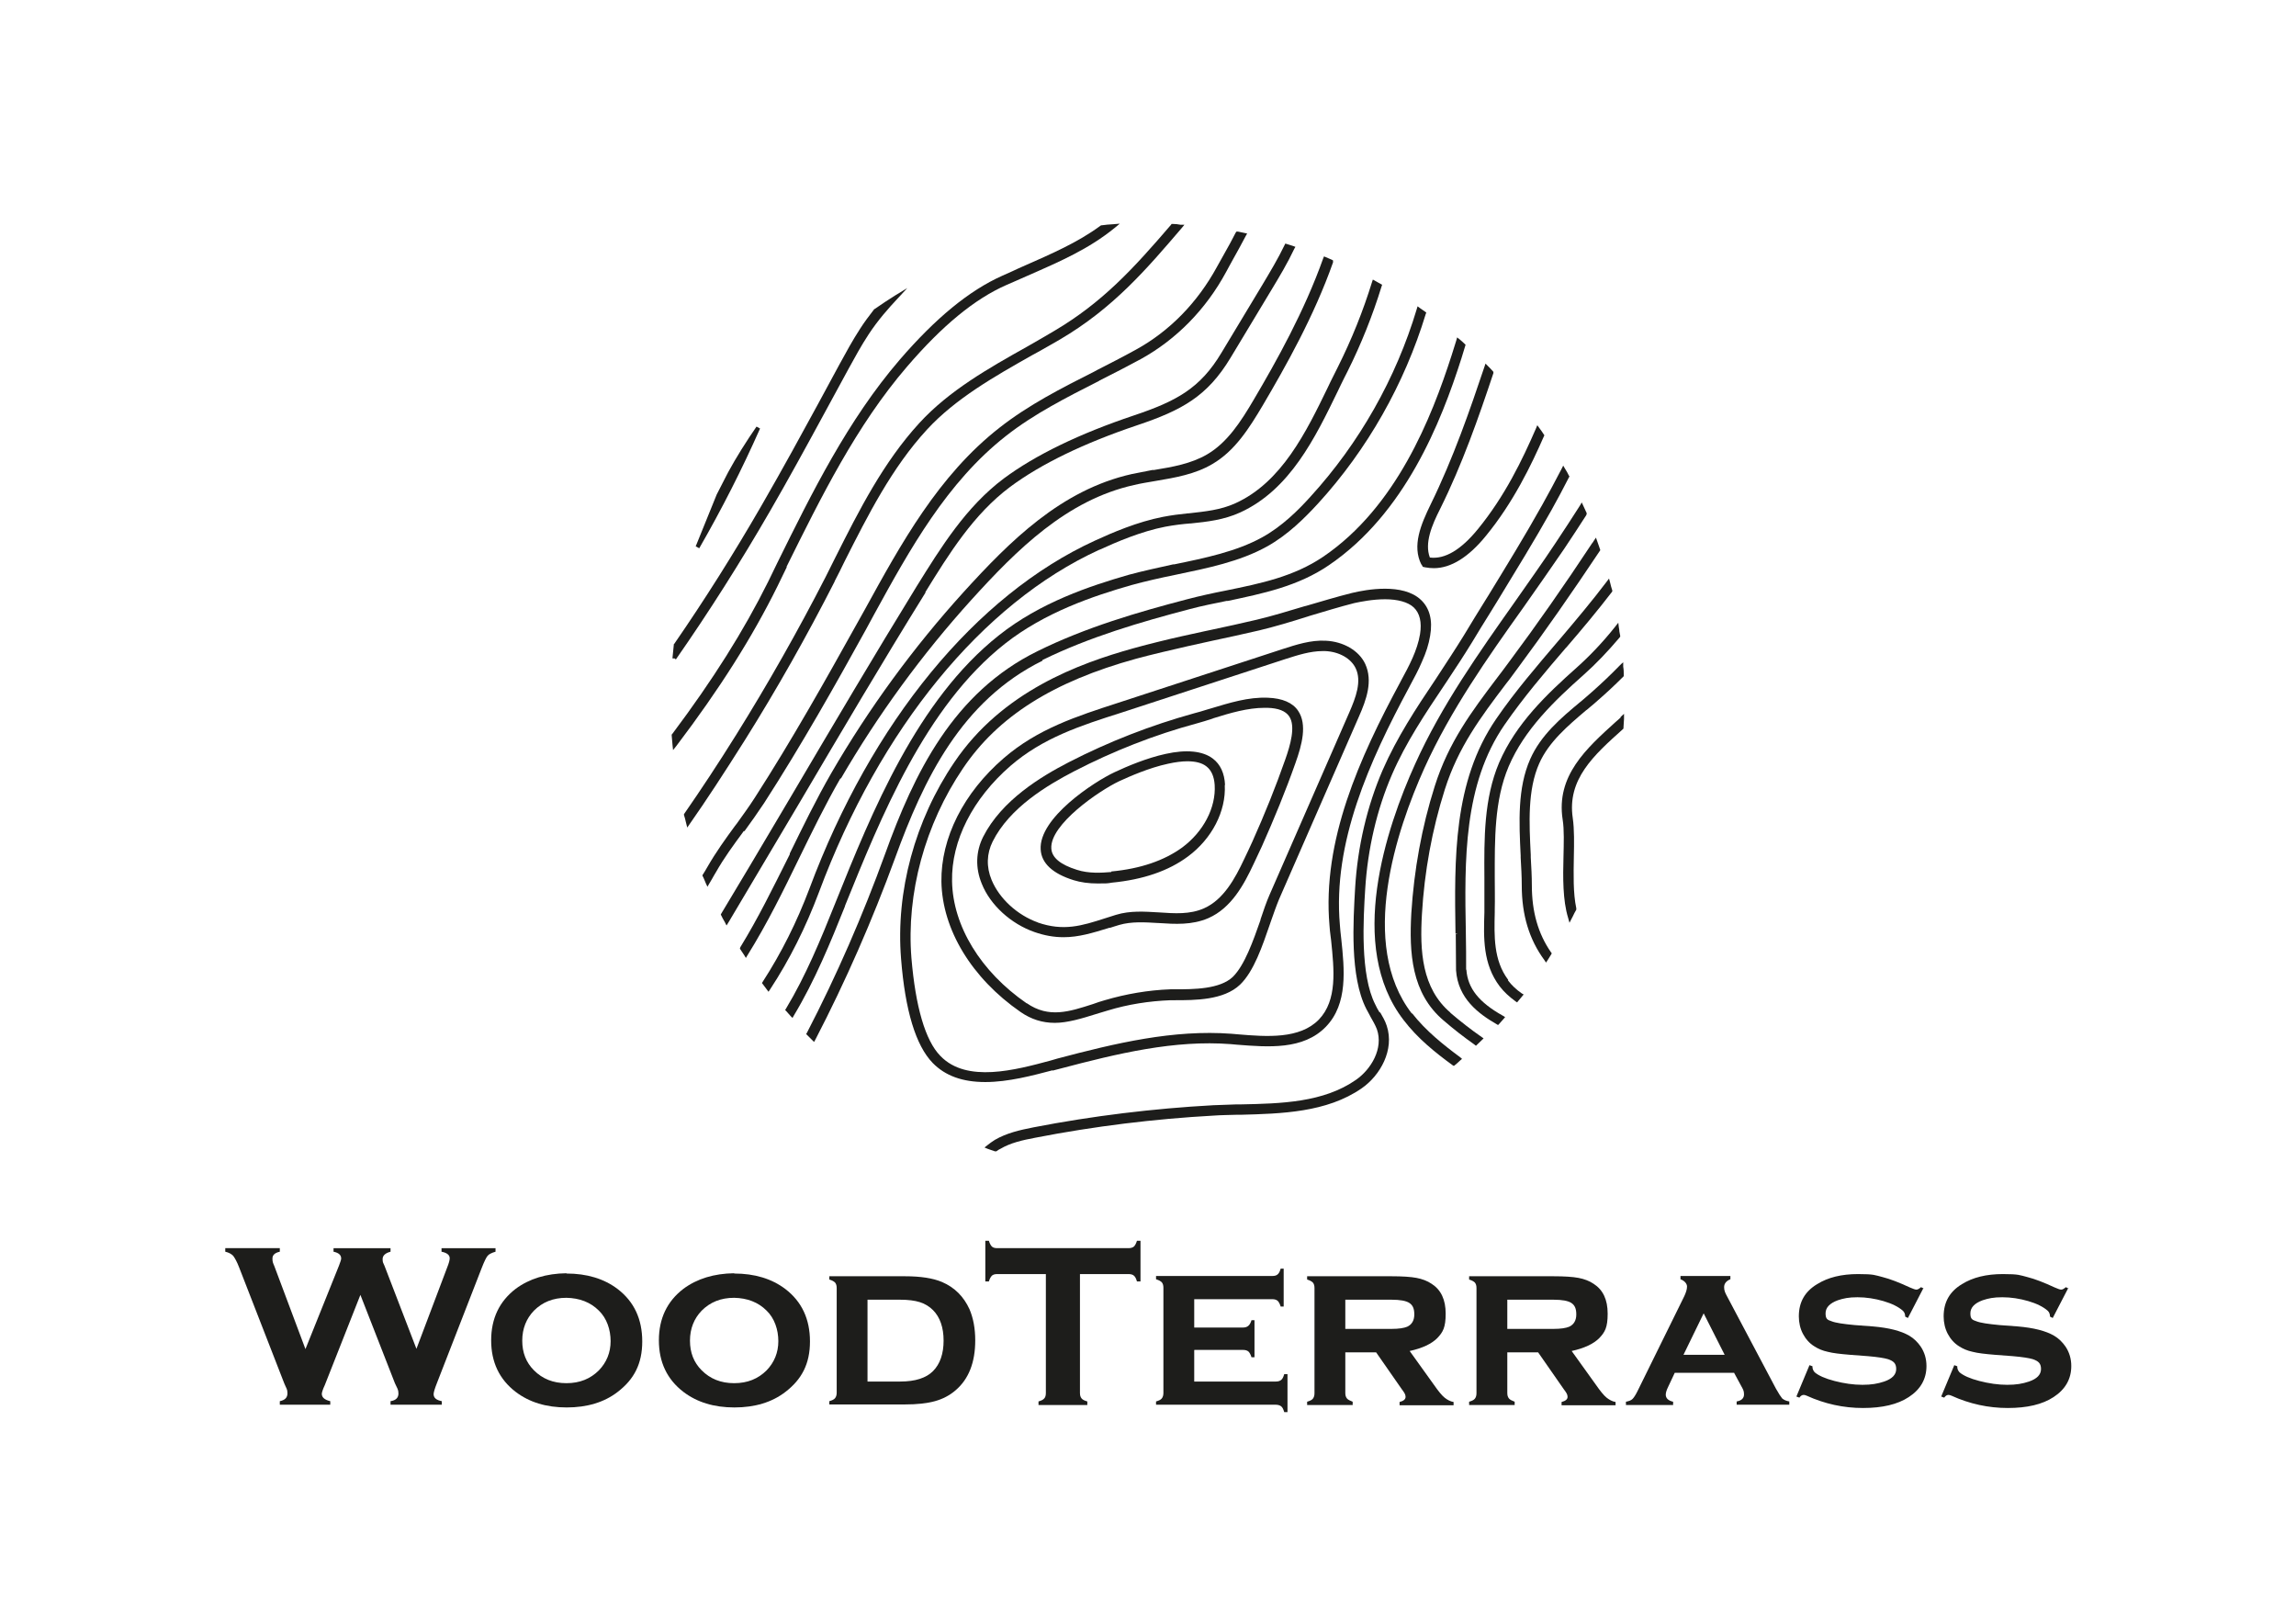
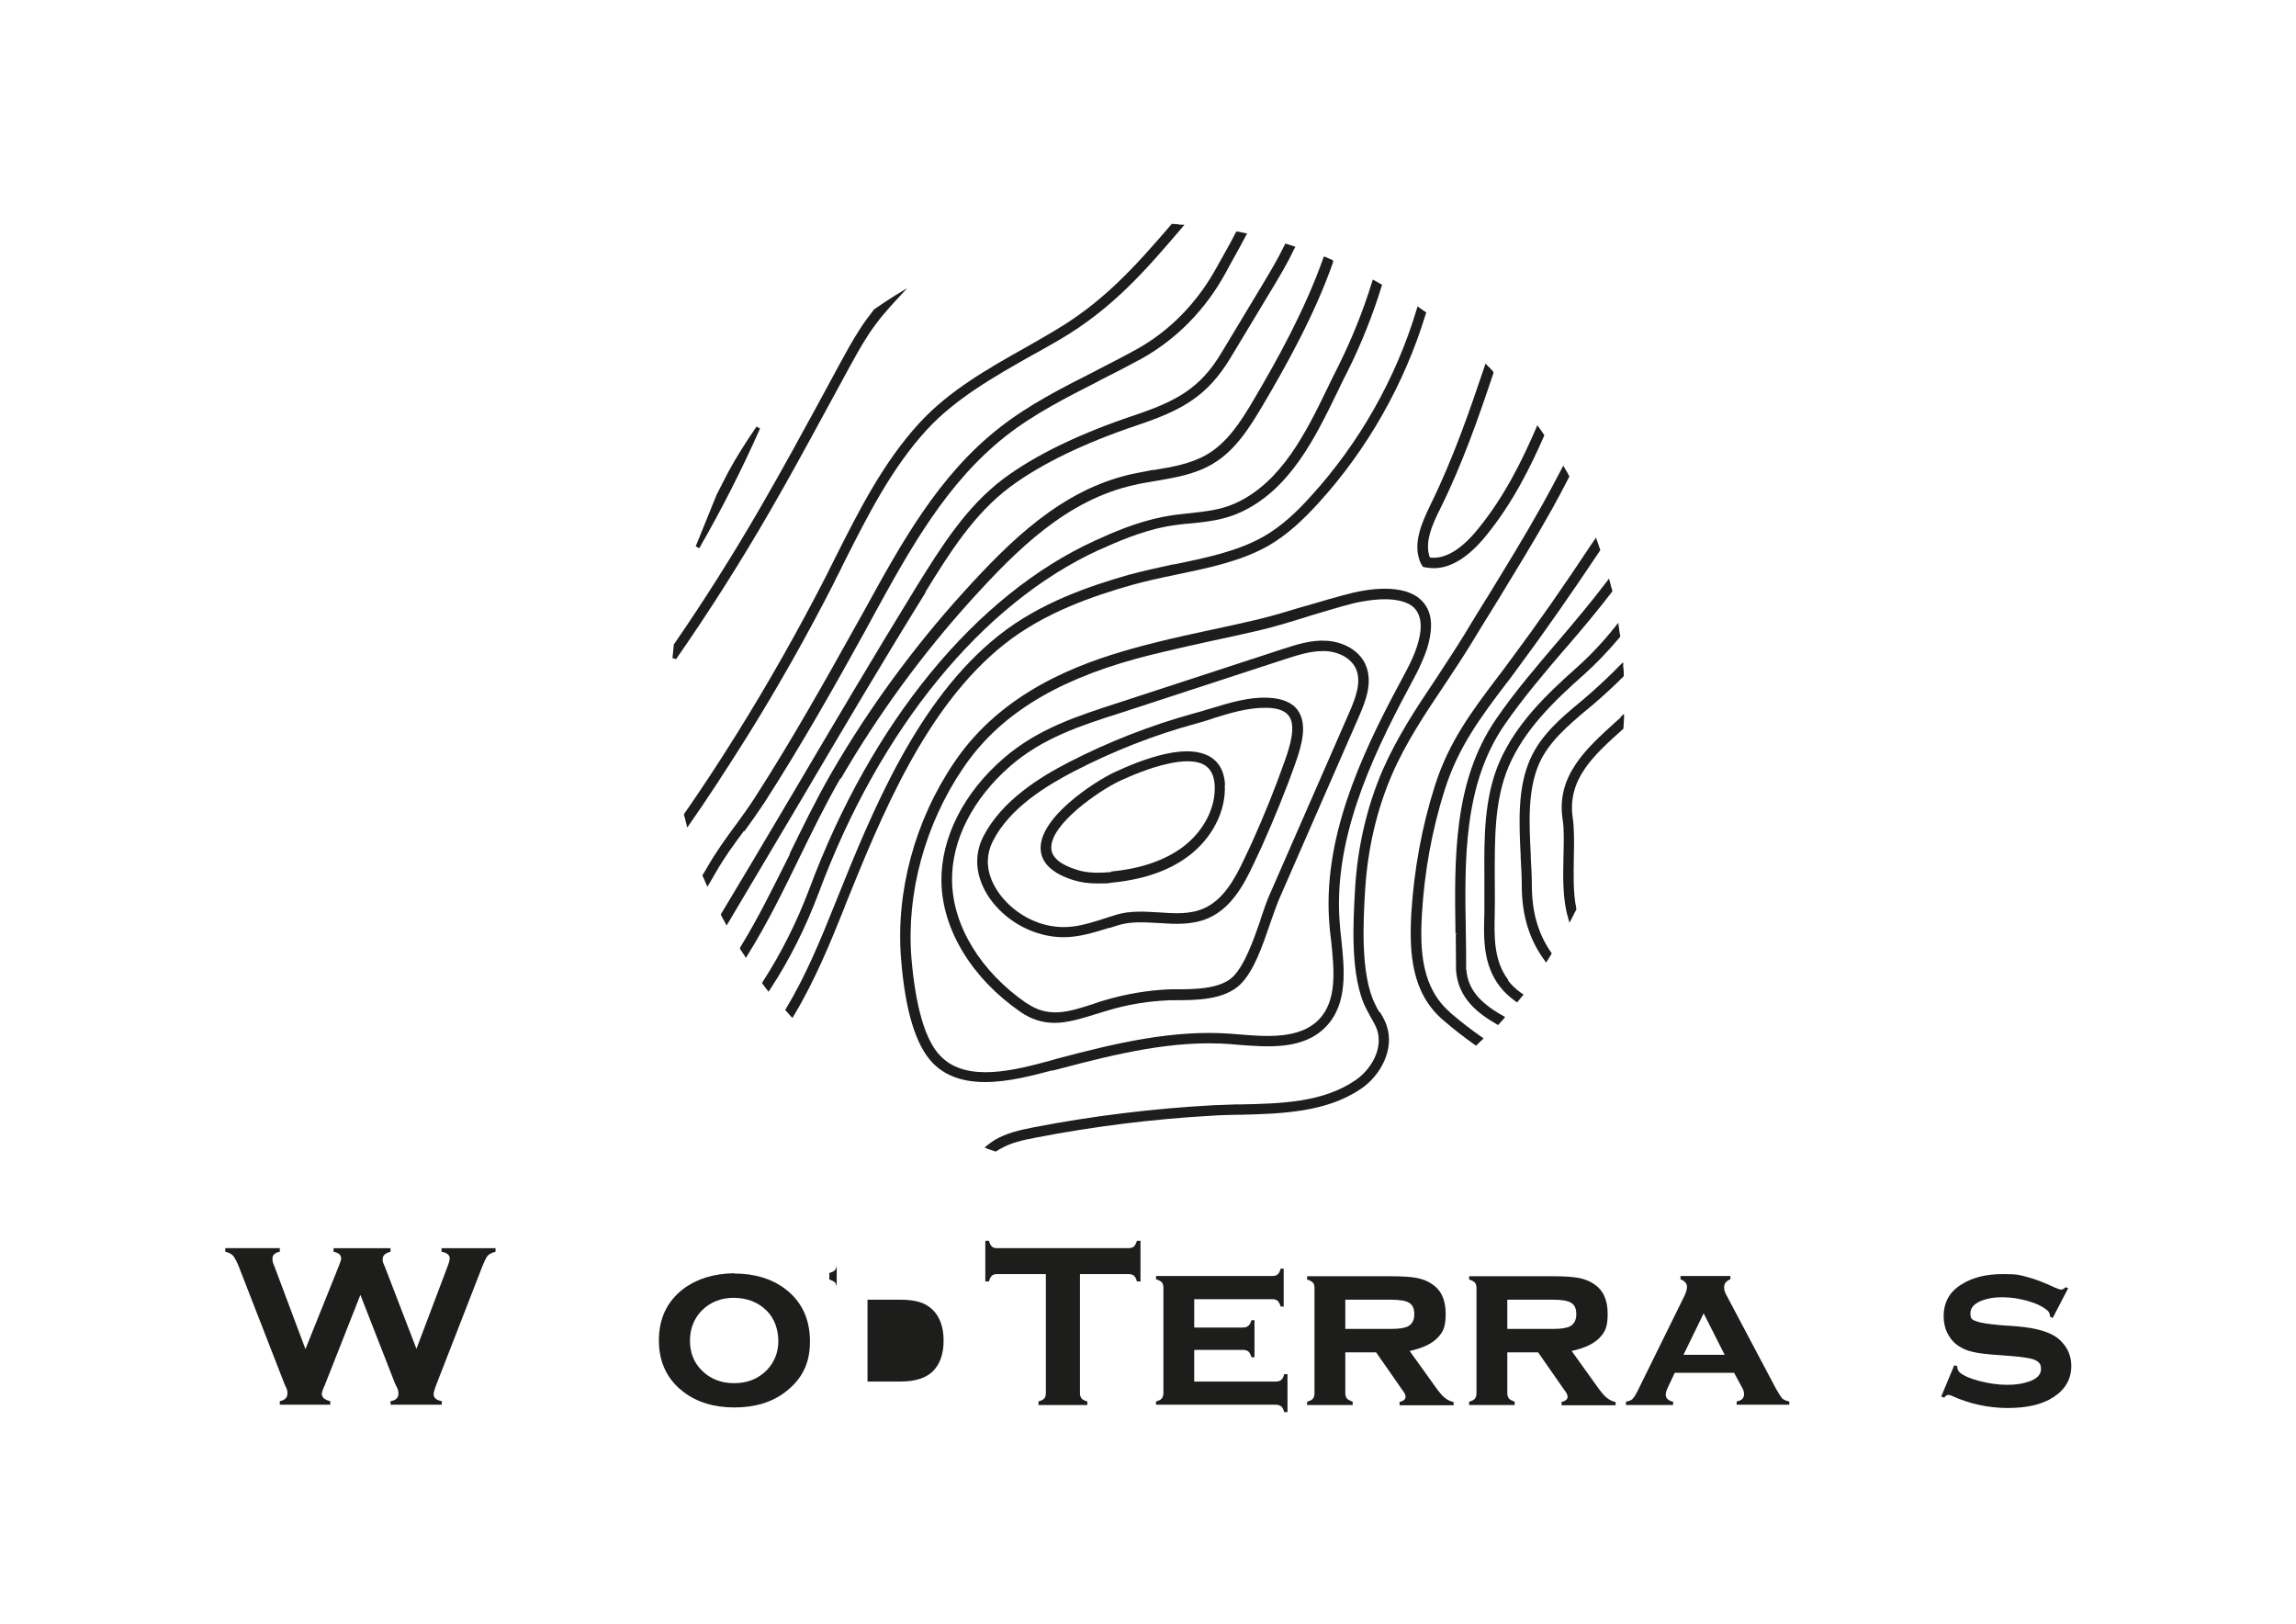
<svg xmlns="http://www.w3.org/2000/svg" id="Vrstva_1" data-name="Vrstva 1" version="1.1" viewBox="0 0 841.9 595.3">
  <defs>
    <style>
      .cls-1 {
        fill: #1d1d1b;
        stroke-width: 0px;
      }
    </style>
  </defs>
  <g>
    <path class="cls-1" d="M339.3,217.1c8.7-14.1,17.7-28.6,31.1-38.6,11.3-8.4,27-16,46.6-22.6,16.4-5.5,25.7-10.6,34.2-24.7l15-24.9c2.9-4.8,5.9-9.8,8.4-15.1l.4-.7-.8-.3c-.6-.2-1.3-.4-1.9-.6l-1-.3-.3.6c-2.4,5-5.3,9.8-8.1,14.5l-15,24.9c-7.8,13.1-16.6,17.8-32.1,23-20,6.7-36.1,14.5-47.7,23.1-13.9,10.4-23.1,25.3-32,39.6h0c-15.3,24.9-30.5,50.6-46,76.9l-4.8,8.1c-6.8,11.5-13.8,23.3-20.8,34.9l-.2.4.2.4c.4.8.8,1.6,1.3,2.4l.6,1.2.7-1.1c8.7-14.6,17.4-29.3,26.3-44.3,14.8-25.1,30.1-51.1,46-76.7Z" />
    <path class="cls-1" d="M553,359.2c-5.4-7.2-5.1-16.1-4.9-24.7v-1c.1-3.9,0-8,0-11.9,0-13.8-.2-28.1,5.1-40.6,5.8-13.6,16.8-24.1,27.5-33.6,4.4-3.9,8.8-8.5,13.2-13.7l.2-.3v-.3c-.1-.5-.2-1.1-.3-1.6,0-.5-.1-1-.2-1.5l-.2-1.7-1.1,1.4c-4.6,5.8-9.4,10.8-14.1,15-11,9.8-22.3,20.5-28.5,34.9-5.6,13.2-5.5,27.9-5.4,42.1,0,3.9,0,7.9,0,11.8v1c-.3,9.3-.6,18.9,5.6,27.1,1.6,2.1,3.5,3.8,5.8,5.5l.6.4.4-.5c.5-.6,1-1.2,1.5-1.8l.5-.6-.7-.4c-2-1.4-3.6-2.9-5-4.7Z" />
    <path class="cls-1" d="M308.3,285.5c13.6-23.4,29.7-45.5,47.9-65.6,16.6-18.3,34.9-36.6,59.7-42.1,2.5-.6,5.1-1,8-1.5,7-1.2,14.3-2.4,20.7-6.2,8.2-4.8,13.4-13,18.5-21.6,8.3-14.1,18.8-32.7,25.7-52.3v-.7c.1,0-.5-.3-.5-.3-.7-.3-1.4-.6-2.1-.9l-.7-.3-.3.7c-6.9,19.4-17.2,37.8-25.4,51.7-4.8,8.2-9.8,15.9-17.2,20.2-5.8,3.4-12.7,4.6-19.4,5.7h-.6c-2.5.5-5.1,1-7.6,1.5-25.9,5.8-44.7,24.6-61.7,43.3-18.4,20.3-34.7,42.6-48.4,66.2-5.6,9.7-10.5,19.8-15.3,29.6v.3c-6.4,12.8-11.6,23.4-18.1,34l-.2.5.2.4c.5.7.9,1.4,1.4,2.1l.6,1,.6-1c7.3-11.7,13.4-24.2,18.8-35.3,4.8-9.8,9.7-19.9,15.3-29.6Z" />
    <path class="cls-1" d="M537.6,355.4c0-4.3,0-8.8-.1-13.1v-.2c-.5-26.8-.9-54.5,14.2-76.4,6.9-10,15.1-19.6,22.4-28.1l.3-.3c5.6-6.5,11.3-13.3,16.6-20.2l.2-.3v-.3c-.3-1-.6-1.9-.8-2.9l-.4-1.5-.9,1.2c-5.3,7-11.1,13.9-16.7,20.5l-1.2,1.4c-7.3,8.6-15.7,18.3-22.6,28.4-15.8,23-15.3,51.3-14.9,78.7h.8s-.7.2-.7.2c0,4.3.1,8.8.1,13.2.7,10.4,8.3,16,14.9,19.8l.5.3.4-.4c.5-.6,1.1-1.2,1.6-1.8l.6-.7-.8-.5c-8.8-4.9-12.9-10.1-13.4-16.8ZM536.7,342.1h0Z" />
    <path class="cls-1" d="M273,304.7c2.4-3.3,4.8-6.7,7.2-10.3,13.8-21.4,26.4-43.8,37.1-63.2l3.2-5.9c13.1-23.9,26.7-48.5,48.4-65.5,10.3-8.1,22.4-14.2,34-20.1l.3-.2c5-2.5,10.2-5.2,15.2-7.9,13-7.2,23.8-18.2,31.2-31.9.4-.8.9-1.6,1.3-2.4l1.1-2c1.6-2.8,3.2-5.8,4.8-8.8l.5-.9-1-.2c-.8-.2-1.6-.3-2.4-.5h-.5c0,0-.3.4-.3.4-1.3,2.6-2.8,5.3-4.5,8.3-.8,1.5-1.6,2.9-2.4,4.3-7.1,13-17.3,23.5-29.7,30.3-4.7,2.6-9.6,5.1-14.3,7.5l-.9.5c-11.9,6-24.1,12.2-34.8,20.6-22.4,17.5-36.1,42.5-49.4,66.7l-3.3,5.9c-10.8,19.4-23.4,41.9-37,63-2.1,3.3-4.4,6.4-6.6,9.5l-.7.9c-3.3,4.5-7,9.6-10.2,15.2-.5.9-1,1.7-1.5,2.5l-.2.3v.3c.5.9.8,1.8,1.2,2.7l.6,1.3.7-1.2c.6-1,1.2-2,1.8-3.1l.6-1c3-5.3,6.4-9.9,10-14.8l.2-.3Z" />
    <path class="cls-1" d="M581.9,260.2l1.3-1.1c1-.8,2-1.7,2.9-2.5,3-2.6,6.1-5.5,9.1-8.5l.2-.2v-.4c0-1,0-2-.2-3.1v-1.6c-.1,0-1.3,1.2-1.3,1.2-3.3,3.4-6.8,6.7-10.3,9.8-1,.9-2,1.7-3,2.6l-1.2,1c-7.1,5.9-14.4,12.1-18.3,20.9-4.7,10.6-4.1,23.2-3.5,35.4v.7c.2,3.6.4,6.9.4,10.2,0,10.8,2.7,19.8,8.3,27.4l.6.9.6-.9c.4-.7.9-1.4,1.3-2.1l.2-.4-.3-.4c-4.7-6.8-7-14.8-7-24.5,0-3.3-.2-6.7-.4-10.3v-.9c-.6-11.7-1.2-23.8,3.1-33.5,3.5-7.9,10.5-13.8,17.2-19.5Z" />
    <path class="cls-1" d="M594.3,263c-.6.6-1.2,1.1-1.9,1.7-10.7,9.7-21.9,19.7-19.4,35.8.6,3.7.4,8.8.3,13.6-.2,7.5-.3,15.9,1.7,22.4l.5,1.8,1.2-2.3c.4-.8.8-1.7,1.3-2.5v-.2c0,0,0-.3,0-.3-1.2-5.6-1-12.6-.9-18.8.1-5,.2-10.2-.4-14.3-2.1-14.2,7.7-23,18.3-32.5l.3-.3v-.3c0-1.1.2-2.2.2-3.3v-1.8s-1.3,1.2-1.3,1.2Z" />
    <path class="cls-1" d="M306.1,213c1.2-2.3,2.4-4.7,3.6-7.2,8.5-16.8,17.3-34.3,30.2-48.3,10.5-11.4,24.8-19.5,38.6-27.3l2.2-1.2c2.7-1.5,5.3-3,7.9-4.5,19.6-11.5,31.8-25.8,44.8-41l.9-1.1h-1.4c-1-.2-1.9-.3-2.9-.3h-.4s-.2.3-.2.3c-13.9,16.2-25.2,28.5-42.8,38.9-2.8,1.7-5.7,3.3-8.6,5l-1.4.8c-14.1,7.9-28.6,16.1-39.5,28-13.2,14.4-22.1,32-30.7,49.1l-1.3,2.6c-.8,1.6-1.6,3.2-2.4,4.8-10.1,19.7-21.1,39.1-32.7,57.7-6.8,10.9-13.1,20.4-19,28.9l-.2.3v.3c.3.9.5,1.7.7,2.6l.5,2,.9-1.3c6.1-8.7,12.5-18.5,20.2-30.7,11.8-18.8,22.8-38.3,32.9-58.1Z" />
-     <path class="cls-1" d="M288.4,207.8c12.6-25.4,25.6-51.8,44.3-73.5,12.8-14.9,24.7-24.7,36.3-29.8,2.6-1.1,5-2.2,7.3-3.2,12.8-5.6,22.9-10,32.5-17.8l1.8-1.5-2.3.2c-1.7.1-3,.2-4.3.4h-.2s-.2.1-.2.1c-8.4,6.2-17.9,10.3-28.8,15.1-1.1.5-2.3,1-3.5,1.6-1.3.6-2.5,1.1-3.8,1.7-12.1,5.4-24.4,15.5-37.6,30.8-19,22.1-32.1,48.6-44.8,74.3l-3.4,7c-9,18.1-20.2,35.9-35.2,55.9l-.2.2v.3c.1,1.2.2,2.3.3,3.5l.2,1.9,1.2-1.5c16-21.1,27.8-39.8,37.1-58.6l3.4-7Z" />
-     <path class="cls-1" d="M382.2,242c17.3-8.5,36.2-14,54.1-18.7,4.5-1.2,9.1-2.1,13.5-3h.5c12.6-2.7,25.6-5.3,37-13.1,27.8-18.9,41.1-52.3,48.6-75.9l1.5-4.9-.3-.3c-.6-.6-1.3-1.2-1.9-1.7l-.9-.7-.3,1.1c-.6,1.8-1.1,3.6-1.7,5.4-7.4,23-20.3,55.7-47.1,73.9-10.8,7.3-22.9,9.8-35.7,12.4-5.1,1-9.6,2-14.2,3.2-18,4.7-37.2,10.3-54.8,19-31,15.2-45.3,44.8-56,74.5-8.1,22.3-17.7,44.4-28.6,65.4l-.3.5,2.9,2.9.5-.9c11.1-21.4,20.9-43.8,29.2-66.5,10.5-28.9,24.3-57.7,54.1-72.4Z" />
    <path class="cls-1" d="M505.9,371.3l-.2-.4c-.5-.8-1-1.7-1.4-2.6-5.6-10.9-4.4-31.3-3.7-42.4.9-14.7,4.3-29.2,9.8-41.9,5.1-11.8,12.3-22.5,19.2-32.8l1-1.5c3.2-4.8,6.4-9.7,9.4-14.6,2-3.4,4.1-6.7,6.2-10.1l3.2-5.2c6.5-10.7,13.3-21.7,19.5-32.8,2.2-3.9,4.3-7.9,6.4-12l.2-.3-.2-.3c-.4-.9-.9-1.7-1.4-2.5l-.7-1.2-.6,1.2c-2.5,4.8-4.8,9.1-7.1,13.2-6.3,11.3-13.2,22.5-19.8,33.3l-1,1.6c-2.7,4.3-5.3,8.6-7.9,12.9-3.2,5.2-6.6,10.3-10.3,16l-.2.3c-7,10.4-14.1,21.2-19.3,33.1-5.7,13.2-9.2,28.1-10.1,43.2-.7,12.2-2,32.5,4.1,44.4.4.8.9,1.6,1.3,2.4l.2.4c.9,1.6,1.8,3.1,2.4,4.7,2.4,7-2.1,14.6-7.7,18.5-11.9,8.3-27.4,8.7-42.4,9h-1.6c-2.9.1-5.6.2-8.3.3-22,1.2-44.2,3.9-65.9,8.1-5.1,1-9.9,2.1-14.2,4.6-1,.6-1.9,1.3-2.8,2l-1,.8,1.2.5c.9.3,1.7.6,2.6.9h.4c0,.1.3-.1.3-.1.4-.3.8-.6,1.3-.8,3.7-2.2,8.1-3.2,12.9-4.1,21.6-4.2,43.6-6.9,65.4-8.1,2.7-.2,5.3-.2,8.2-.3h1.6c14.8-.4,31.6-.8,44.4-9.7,6.8-4.7,12.1-14.1,9.2-22.9-.6-1.9-1.6-3.5-2.5-5.1Z" />
    <path class="cls-1" d="M309.8,332.2c13.2-32.6,29.5-73.2,58.7-96.2,14.6-11.5,32.4-17.5,46.4-21.5,5.1-1.4,10.4-2.6,16.3-3.8,11.5-2.4,23.4-4.8,33.3-10.3,7.8-4.3,14.1-10.7,18.8-15.8,18.1-19.8,31.7-43.9,39.5-69.5l.2-.5-.4-.3c-.7-.5-1.4-1-2-1.4l-.8-.6-.3,1c-7.6,25.4-21.1,49.2-38.9,68.7-4.4,4.9-10.5,11-17.8,15-9.4,5.2-21,7.6-32.2,9.9h-.4c-5.4,1.2-11,2.4-16.2,3.8-14.3,4.1-32.6,10.2-47.7,22.2-30,23.7-46.6,64.8-59.9,97.9l-.2.5c-5.2,13-10.7,26.4-18,38.5l-.3.5.4.4c.5.6,1.1,1.2,1.6,1.8l.7.7.5-.9c7.7-12.8,13.4-26.7,18.8-40.2h0Z" />
-     <path class="cls-1" d="M517.7,371.6c-19.7-25.5-5.6-67.4,4.6-90,9.6-21.2,23.1-40.4,36.3-58.9,4.9-7,10-14.2,14.9-21.4,2.9-4.3,5.6-8.5,8.2-12.5v-.2c.1,0,.1-.2.1-.2v-.3c-.4-.9-.8-1.7-1.2-2.6l-.6-1.3-.7,1.2c-2.9,4.6-5.9,9.1-9,13.8-4.7,7.1-9.7,14.1-14.8,21.4-13.2,18.7-26.9,38-36.6,59.5-10.6,23.4-25.2,66.8-4.2,93.9,5.1,6.7,11.6,11.9,17.9,16.5l.5.3.5-.4c.6-.5,1.2-1,1.8-1.6l.7-.6-.7-.6c-6.2-4.6-12.6-9.7-17.6-16.1Z" />
    <path class="cls-1" d="M531.9,371.3c-10.6-9-11.3-22.7-10.5-36.2.9-15.5,3.7-30.9,8.4-45.7,4.9-15.4,13-26.3,22.5-38.8l1.1-1.4c1-1.4,2.1-2.8,3.1-4.2,9.8-13.2,19.9-27.7,30.1-43l.2-.3-.4-1.2c-.2-.7-.5-1.3-.7-2l-.5-1.4-.8,1.2c-.2.3-.4.7-.7,1-10.1,15.3-20.3,29.9-30.3,43.3-.9,1.2-1.7,2.3-2.6,3.5l-1.6,2.1c-9.7,12.8-18,23.9-23.1,40-4.8,15.1-7.6,30.8-8.6,46.6-.8,14.5,0,29.3,11.8,39.3,3.8,3.3,7.6,6.2,11.4,8.9l.5.4,2.8-2.7-.7-.5c-3.9-2.7-7.6-5.6-11.5-8.9Z" />
    <path class="cls-1" d="M403.3,201.5c6.1-2.8,15.2-6.7,24-8.4,3.2-.6,6.5-1,9.2-1.2h.2c5.9-.6,12.1-1.3,18-4,18.3-8.3,27.6-27.5,35.8-44.4l1.2-2.5c.8-1.6,1.6-3.3,2.4-4.8,5-10,9.2-20.5,12.5-31.2l.2-.6-3.4-1.9-.3.9c-3.3,10.7-7.5,21.1-12.5,31.1-.9,1.8-1.8,3.6-2.7,5.4l-1,2.1c-7.9,16.3-16.9,34.8-33.9,42.5-5.5,2.5-11,3-17.1,3.7h-.3c-3,.3-6.1.7-9.2,1.3-9.3,1.8-18.6,5.8-24.9,8.7-43.7,20-81.9,66.5-104.7,127.6-4.6,12.2-10.3,23.6-17.1,34.1l-.3.5.3.4c.5.7,1,1.3,1.5,2l.6.8.6-.9c7.1-10.8,13.1-22.8,17.9-35.6,22.4-60.1,59.9-105.9,102.7-125.5Z" />
    <path class="cls-1" d="M278.7,157.1l-1.3-.7c-3.8,5.5-7.4,11.2-10.5,16.9,0,.2-.2.3-.2.4-1.3,2.5-2.6,5.1-3.9,7.6l-7.7,19,1.3.7c8.4-14.6,15.7-29,22.3-43.9Z" />
    <path class="cls-1" d="M247.8,241.8c12.2-17.5,23.8-35.8,34.6-54.5,6.2-10.7,12.9-22.9,20.6-37.1l8.1-14.9c2.3-4.2,4.7-8.6,7.4-12.7,3.4-5.2,7.4-9.7,10.5-13l3.7-4-4.6,2.8c-2.4,1.5-4.8,3.1-7.4,4.9h-.1c-2.1,2.7-3.8,5-5.2,7.2-2.8,4.3-5.3,8.9-7.7,13.3l-7.9,14.6c-5.5,10.1-12.8,23.5-20.6,37-10.4,18-20.9,34.6-32,50.7h-.1c0,.1-.5,5-.5,5v.3s.8,0,.8,0l.5.4Z" />
    <path class="cls-1" d="M521.3,207l.4.8.9.2c1.1.2,2.1.3,3.2.3,6.2,0,12.7-4,19.1-11.9,10-12.2,16.6-25.9,21.2-36.4l.2-.4-.2-.3c-.5-.8-1-1.5-1.6-2.3l-.8-1.1-.5,1.2c-5,11.5-11.4,24.8-21.3,36.9-6.2,7.6-12.1,11.1-17.6,10.4-2-5.3.7-11.8,3.8-17.9,8.1-16.3,14.1-33.5,19.5-49.7v-.4c.1,0-.2-.3-.2-.3-.6-.7-1.2-1.3-1.8-1.9l-.9-.9-.4,1.2c-5.2,15.5-11.4,33.5-19.7,50.4-3.6,7.4-6.9,15.2-3.4,22.1Z" />
    <path class="cls-1" d="M406.9,340.2c1.1-.4,2.3-.7,3.5-1.1,4.5-1.3,9.3-1,14.3-.7h.1c6.1.4,12.3.8,18.3-1.8,8.4-3.7,13-12.2,16.6-19.9,1-2.1,2-4.3,3-6.4,4.5-10.1,8.7-20.3,12.3-30.5,2.4-6.7,4.4-14.2,1-19.2-2-3-5.8-4.6-11.1-4.8-7.2-.3-14.1,1.9-20.8,3.9l-1.7.5c-1.5.5-3,.9-4.5,1.3-15.9,4.4-31.3,10.4-45.9,17.9-10.3,5.3-24.7,14-31.5,27.4-2.7,5.4-2.9,11.4-.5,17.2,3.1,7.8,10.7,14.7,19.3,17.7,3.7,1.3,7.2,1.9,10.7,1.9,5.6,0,10.7-1.6,16.3-3.3l.6-.2ZM380.6,338.2c-7.6-2.7-14.2-8.8-17-15.6-2-4.8-1.8-9.7.4-14.1,6.2-12.4,20-20.6,29.8-25.7,14.3-7.4,29.5-13.4,45.1-17.6,1.9-.5,3.7-1.1,5.6-1.7l.5-.2c6.1-1.9,12.5-3.8,18.7-3.8h0c.3,0,.7,0,1,0,4.1.1,6.7,1.2,8,3.1,2.5,3.6.4,10.7-1.4,15.8h0c-3.5,10-7.6,20.2-12.1,30.2-1,2.1-1.9,4.2-3,6.4-3.3,7-7.5,14.8-14.7,18-5.2,2.3-10.7,1.9-16.6,1.5-5.2-.3-10.5-.7-15.7.9l-4.1,1.3c-8.4,2.7-15.1,4.8-24.6,1.5Z" />
    <path class="cls-1" d="M386,392.5l2.7-.7c21.2-5.6,42-10.6,62.6-9l2.2.2c11.5.9,24.4,2,32.7-6.6,8.1-8.4,6.8-21,5.6-32.3-.2-1.7-.4-3.5-.5-5.1-2.6-30.1,10.7-59.7,25.5-87.2l.2-.4c1.5-2.8,3.1-5.7,4.4-8.8,1.5-3.3,2.5-6.4,3-9.5,1-5.8-.2-10.2-3.4-13.2-6.6-6.2-19.9-3.8-25.3-2.5-5.6,1.4-11.2,3.1-16.7,4.7l-.8.2c-5.7,1.7-11.5,3.5-17.4,4.9-5.5,1.3-11,2.5-17.1,3.8l-1.9.4c-5.5,1.2-11.1,2.4-16.7,3.8-3.3.8-6.4,1.6-9.6,2.5-19.7,5.5-48,15.7-65.6,41.8-14.4,21.2-21.5,47.4-19.5,72,1.5,19,5.4,31.8,11.6,38.2,4.6,4.7,10.9,7,19.3,7s17.4-2.4,24.6-4.3ZM344.8,387.1c-5.5-5.6-9.1-18-10.6-35.9-1.9-23.7,5-49,18.9-69.5,12.8-19,33-31.8,63.5-40.2,2.5-.7,5.8-1.5,9.5-2.4,6.3-1.5,12.9-3,18.5-4.2,4.8-1,11.1-2.4,17.2-3.8,5.8-1.4,11.5-3.1,17.8-5.1l.6-.2c5.4-1.6,10.9-3.3,16.4-4.7,2.3-.5,6.8-1.4,11.3-1.4s8.4,1,10.5,3c2.2,2.1,3,5.4,2.3,9.8h0c-1,6-4,11.6-7,17.1l-.2.4c-15.1,28-28.7,58.2-26,89.3.1,1.3.2,2.6.4,3.9l.2,1.6c1.1,10.8,2.3,21.9-4.5,29-7,7.2-19.1,6.3-29.7,5.4l-2.3-.2c-21.3-1.6-42.4,3.4-63.9,9.1l-2.4.7c-13,3.5-30.8,8.3-40.4-1.6Z" />
    <path class="cls-1" d="M401.8,371.8l1.3-.4c1-.3,2-.6,3-.9,7.5-2.3,15.3-3.5,23.1-3.8h1.4c7.7,0,18.1,0,24.1-5.7,5.1-4.9,8.2-14.2,11-22.3l.2-.6c1.1-3.1,2.1-6,3.1-8.4l29.3-67c2.7-6.1,5.2-13,2.3-19.3-2.3-4.9-8-8.2-14.5-8.5-5.5-.3-10.9,1.5-15.6,3l-60.6,19.8c-15.1,4.9-29.4,9.5-41.9,20.3-14.7,12.7-23,29.2-22.8,45.2.3,17.6,11.1,35.4,29,47.8,3.9,2.7,8,4,12.6,4s9.9-1.6,15-3.2ZM376.4,367.8c-16.8-11.6-27-28.3-27.3-44.7-.3-14.9,7.6-30.3,21.4-42.3,11.9-10.3,25.8-14.8,40.6-19.5l60.3-19.7c4.4-1.4,9-2.9,13.6-2.9h.9c5.1.2,9.5,2.7,11.2,6.3,2.3,4.8,0,10.8-2.3,16.1l-29.3,67c-1.1,2.5-2.2,5.7-3.3,9v.2c-2.7,7.7-5.8,16.5-10.1,20.8-4.8,4.6-14.4,4.6-21.4,4.6h-1.5c-8.2.3-16.3,1.7-24.1,4-1.5.4-2.9.9-4.3,1.4-8.7,2.8-16.2,5.3-24.3-.3Z" />
    <path class="cls-1" d="M449.2,287.8c-.2-4.3-1.7-7.6-4.5-9.7-3.7-2.8-9.7-3.4-17.3-1.7-6.9,1.5-14,4.5-18.7,6.7-7.5,3.5-27.9,16.8-27.1,28.4.3,5,4.4,8.8,12.1,11.2,2.6.8,5.5,1.2,8.8,1.2s3.5,0,5.2-.3c11.4-1.1,20.8-4.3,27.9-9.6,8.8-6.5,14-16.6,13.5-26.2ZM407.5,319.7c-3.6.3-8.3.6-12.6-.8-6.1-1.9-9.2-4.5-9.4-7.8-.6-8.8,17.5-21.2,24.9-24.7,3.7-1.7,10.9-4.9,17.9-6.4,2.7-.6,5.1-.9,7.1-.9,3,0,5.4.6,7,1.9,1.8,1.4,2.8,3.7,3,6.8.5,8.3-4.1,17.1-11.9,22.9-6.6,4.8-15.3,7.8-26,8.8Z" />
  </g>
  <g>
    <path class="cls-1" d="M132.2,474.6l-13.1,33.2c-.8,1.7-1.1,2.8-1.1,3.2,0,1.3,1,2.2,3.1,2.7v1.3h-18.5v-1.3c1.9-.4,2.8-1.3,2.8-2.9s-.4-1.7-1.2-3.7l-16.5-42.4c-.8-2.1-1.6-3.5-2.2-4.3-.7-.7-1.6-1.2-2.9-1.5v-1.3h20v1.3c-1.8.4-2.7,1.2-2.7,2.5s.2,1.6.7,2.8l11.4,30.4,12.3-30.6c.5-1.3.8-2.2.8-2.6,0-1.3-.9-2.1-2.8-2.5v-1.3h20.9v1.3c-1.9.5-2.9,1.4-2.9,2.7s.2,1.3.7,2.5l11.7,30.4,11.3-29.9c.6-1.5.9-2.6.9-3.3,0-1.2-1-2-3-2.4v-1.3h19.8v1.3c-1.4.4-2.4.9-2.9,1.5-.5.6-1.2,2-2.1,4.3l-16.5,42.4c-.8,2-1.2,3.4-1.2,4,0,1.4,1,2.2,3,2.6v1.3h-18.8v-1.3c2-.3,2.9-1.3,2.9-2.8s-.4-1.8-1.3-3.8l-12.7-32.5Z" />
-     <path class="cls-1" d="M207.7,466.9c7.5,0,13.8,1.9,18.8,5.7,6,4.6,9,11,9,19.2s-3,13.9-9,18.5c-4.9,3.8-11.2,5.7-18.7,5.7s-13.7-1.9-18.7-5.7c-6-4.6-9-10.9-9-18.9s3-14.3,9-18.9c5-3.7,11.2-5.6,18.6-5.7ZM207.7,475.8c-4.9,0-8.8,1.6-11.9,4.7-2.8,2.9-4.3,6.6-4.3,11s1.4,8,4.3,10.9c3.1,3.1,7,4.7,11.9,4.7s8.8-1.6,11.9-4.7c2.8-2.9,4.3-6.5,4.3-10.7s-1.4-8.4-4.3-11.2c-3.1-3.1-7.1-4.6-11.9-4.7Z" />
    <path class="cls-1" d="M269.2,466.9c7.5,0,13.8,1.9,18.8,5.7,6,4.6,9,11,9,19.2s-3,13.9-9,18.5c-4.9,3.8-11.2,5.7-18.7,5.7s-13.7-1.9-18.7-5.7c-6-4.6-9-10.9-9-18.9s3-14.3,9-18.9c5-3.7,11.2-5.6,18.6-5.7ZM269.2,475.8c-4.9,0-8.8,1.6-11.9,4.7-2.8,2.9-4.3,6.6-4.3,11s1.4,8,4.3,10.9c3.1,3.1,7,4.7,11.9,4.7s8.8-1.6,11.9-4.7c2.8-2.9,4.3-6.5,4.3-10.7s-1.4-8.4-4.3-11.2c-3.1-3.1-7.1-4.6-11.9-4.7Z" />
-     <path class="cls-1" d="M306.8,510.8v-38.6c0-.9-.2-1.5-.6-2-.4-.4-1.1-.8-2.1-1.1v-1.2h27.7c5.8,0,10.3.7,13.6,2.1,4.7,2,8,5.4,10.1,10,1.4,3.3,2.1,7.1,2.1,11.4,0,8.1-2.4,14.2-7.2,18.3-2.2,1.9-4.7,3.2-7.6,4-2.9.8-6.6,1.2-11,1.2h-27.7v-1.2c1-.3,1.7-.6,2.1-1.1.4-.5.6-1.2.6-2ZM318.1,506.5h12c5.5,0,9.5-1.3,12-3.8,2.6-2.6,3.9-6.4,3.9-11.2s-1.3-8.6-3.9-11.2c-1.3-1.3-2.9-2.3-4.8-2.9-1.9-.6-4.3-.9-7.2-.9h-12v30.1Z" />
+     <path class="cls-1" d="M306.8,510.8v-38.6c0-.9-.2-1.5-.6-2-.4-.4-1.1-.8-2.1-1.1v-1.2h27.7h-27.7v-1.2c1-.3,1.7-.6,2.1-1.1.4-.5.6-1.2.6-2ZM318.1,506.5h12c5.5,0,9.5-1.3,12-3.8,2.6-2.6,3.9-6.4,3.9-11.2s-1.3-8.6-3.9-11.2c-1.3-1.3-2.9-2.3-4.8-2.9-1.9-.6-4.3-.9-7.2-.9h-12v30.1Z" />
    <path class="cls-1" d="M396,467.1v43.6c0,.9.2,1.5.6,2,.4.5,1.1.8,2.1,1.1v1.3h-17.9v-1.3c1-.3,1.7-.6,2.1-1.1.4-.4.6-1.1.6-2v-43.6h-17.9c-.8,0-1.5.2-1.9.6-.4.4-.8,1.1-1.1,2.1h-1.3v-14.9h1.3c.3,1,.7,1.7,1.1,2.1.4.4,1.1.6,1.9.6h48.2c.9,0,1.5-.2,2-.6.4-.4.8-1.1,1.1-2.1h1.3v14.9h-1.3c-.3-1-.6-1.7-1.1-2.1-.4-.4-1.1-.6-2-.6h-17.8Z" />
    <path class="cls-1" d="M437.9,495v11.5h29.9c.9,0,1.5-.2,2-.6.5-.4.8-1.1,1.1-2.1h1.2v13.9h-1.2c-.3-1-.6-1.7-1.1-2.1-.5-.4-1.2-.6-2-.6h-43.9v-1.2c1-.3,1.7-.6,2.1-1.1.4-.5.6-1.2.6-2v-38.6c0-.9-.2-1.5-.6-2-.4-.4-1.1-.8-2.1-1.1v-1.2h42.6c.9,0,1.6-.2,2-.6.5-.4.8-1.1,1.1-2.1h1.1v13.9h-1.1c-.3-1-.7-1.7-1.1-2.1-.5-.4-1.1-.6-2-.6h-28.6v10.4h17.8c.9,0,1.5-.2,2-.6.5-.4.9-1.1,1.2-2.1h1.1v13.6h-1.1c-.3-1-.7-1.7-1.1-2.1-.5-.4-1.1-.6-2-.6h-17.8Z" />
    <path class="cls-1" d="M493.3,495.7v15c0,.9.2,1.5.6,2,.4.5,1.1.8,2.1,1.2v1.2h-16.7v-1.2c1-.3,1.7-.6,2.1-1.1.4-.5.6-1.2.6-2v-38.6c0-.9-.2-1.5-.6-2-.4-.4-1.1-.8-2.1-1.1v-1.2h30.9c4,0,7.1.2,9.2.6,2.1.4,4,1.1,5.6,2.2,3.4,2.2,5.1,5.8,5.1,10.9s-1,6.8-3.1,9c-2.1,2.1-5.5,3.7-10.1,4.7l8.9,12.4c1.6,2.3,2.9,3.9,3.9,4.7,1,.8,2.1,1.4,3.3,1.6v1.2h-19.8v-1.2c1.5-.4,2.2-1,2.2-1.9s-.5-1.6-1.4-2.8l-9.4-13.5h-11.3ZM493.3,487.2h17c2.6,0,4.5-.3,5.7-.8,1.7-.8,2.6-2.3,2.6-4.5s-.6-3.4-1.8-4.2c-1.2-.8-3.4-1.2-6.5-1.2h-17v10.7Z" />
    <path class="cls-1" d="M552.7,495.7v15c0,.9.2,1.5.6,2,.4.5,1.1.8,2.1,1.2v1.2h-16.7v-1.2c1-.3,1.7-.6,2.1-1.1.4-.5.6-1.2.6-2v-38.6c0-.9-.2-1.5-.6-2-.4-.4-1.1-.8-2.1-1.1v-1.2h30.9c4,0,7.1.2,9.2.6,2.1.4,4,1.1,5.6,2.2,3.4,2.2,5.1,5.8,5.1,10.9s-1,6.8-3.1,9c-2.1,2.1-5.5,3.7-10.1,4.7l8.9,12.4c1.6,2.3,2.9,3.9,3.9,4.7,1,.8,2.1,1.4,3.3,1.6v1.2h-19.8v-1.2c1.5-.4,2.2-1,2.2-1.9s-.5-1.6-1.4-2.8l-9.4-13.5h-11.3ZM552.7,487.2h17c2.6,0,4.5-.3,5.7-.8,1.7-.8,2.6-2.3,2.6-4.5s-.6-3.4-1.8-4.2c-1.2-.8-3.4-1.2-6.5-1.2h-17v10.7Z" />
    <path class="cls-1" d="M635.8,503.3h-21.7l-2.4,5.1c-.6,1.2-.9,2.2-.9,2.9,0,1.3.9,2.2,2.7,2.6v1.2h-17.3v-1.2c1.1-.2,1.9-.5,2.4-1,.5-.5,1.1-1.4,1.8-2.8l17.2-34.9c.6-1.3,1-2.5,1-3.5s-.8-2.1-2.4-2.7v-1.2h18.3v1.2c-1.5.6-2.3,1.6-2.3,2.9s.4,2.1,1.1,3.4l17.9,33.8c1,1.8,1.8,3,2.3,3.6.6.5,1.4.9,2.6,1.1v1.2h-19.3v-1.2c1.8-.3,2.7-1.2,2.7-2.6s-.4-1.9-1.1-3.2l-2.6-4.8ZM632.4,496.7l-7.7-15.2-7.4,15.2h15.1Z" />
-     <path class="cls-1" d="M705.3,472.2l-5.7,11-1-.5c0-.9-.3-1.7-.9-2.2-1.6-1.4-4-2.6-7.1-3.5s-6.3-1.4-9.5-1.4-5.1.4-7.2,1.1c-3,1.1-4.5,2.7-4.5,4.8s.7,2.4,2.2,2.9c1.5.6,4.3,1,8.5,1.4l6.7.5c5.8.5,10.2,1.6,13.3,3.4,1.7,1,3.1,2.4,4.2,4,1.4,2.1,2.1,4.5,2.1,7.1,0,4.8-2.2,8.6-6.5,11.4-4.1,2.7-9.7,4-16.8,4s-14-1.5-20.6-4.5c-.5-.2-.8-.3-1.1-.3-.6,0-1.1.3-1.6,1l-1.1-.4,4.8-11.5,1.1.4v.3c0,.7.3,1.3.8,1.9,1.4,1.2,3.8,2.3,7.3,3.2,3.5.9,6.9,1.4,10.2,1.4s5.6-.4,8-1.2c2.9-1,4.4-2.5,4.4-4.6s-1-2.9-3-3.6c-1.3-.4-3.8-.8-7.3-1.1l-6.6-.5c-3.6-.3-6.3-.6-8.2-1.1-1.9-.4-3.5-1.1-4.9-2-1.8-1.1-3.2-2.7-4.2-4.6-1-1.9-1.5-4.1-1.5-6.4,0-5.2,2.2-9.1,6.7-11.8,4-2.5,9-3.7,15-3.7s6.2.4,9,1.1c2.8.7,6.1,2,10,3.8,1.2.5,1.9.8,2.4.8s1-.3,1.7-.9l1,.5Z" />
    <path class="cls-1" d="M758.4,472.2l-5.7,11-1-.5c0-.9-.3-1.7-.9-2.2-1.6-1.4-4-2.6-7.1-3.5-3.1-.9-6.3-1.4-9.5-1.4s-5.1.4-7.2,1.1c-3,1.1-4.5,2.7-4.5,4.8s.7,2.4,2.2,2.9c1.5.6,4.3,1,8.5,1.4l6.7.5c5.8.5,10.2,1.6,13.3,3.4,1.7,1,3.1,2.4,4.2,4,1.4,2.1,2.1,4.5,2.1,7.1,0,4.8-2.2,8.6-6.5,11.4-4.1,2.7-9.7,4-16.8,4s-14-1.5-20.6-4.5c-.5-.2-.8-.3-1.1-.3-.6,0-1.1.3-1.6,1l-1.1-.4,4.8-11.5,1.1.4v.3c0,.7.3,1.3.8,1.9,1.4,1.2,3.8,2.3,7.3,3.2,3.5.9,6.9,1.4,10.2,1.4s5.6-.4,8-1.2c2.9-1,4.4-2.5,4.4-4.6s-1-2.9-3-3.6c-1.3-.4-3.8-.8-7.3-1.1l-6.6-.5c-3.6-.3-6.3-.6-8.2-1.1-1.9-.4-3.5-1.1-4.9-2-1.8-1.1-3.2-2.7-4.2-4.6-1-1.9-1.5-4.1-1.5-6.4,0-5.2,2.2-9.1,6.7-11.8,4-2.5,9-3.7,15-3.7s6.2.4,9,1.1c2.8.7,6.1,2,10,3.8,1.2.5,1.9.8,2.4.8s1-.3,1.7-.9l1,.5Z" />
  </g>
</svg>